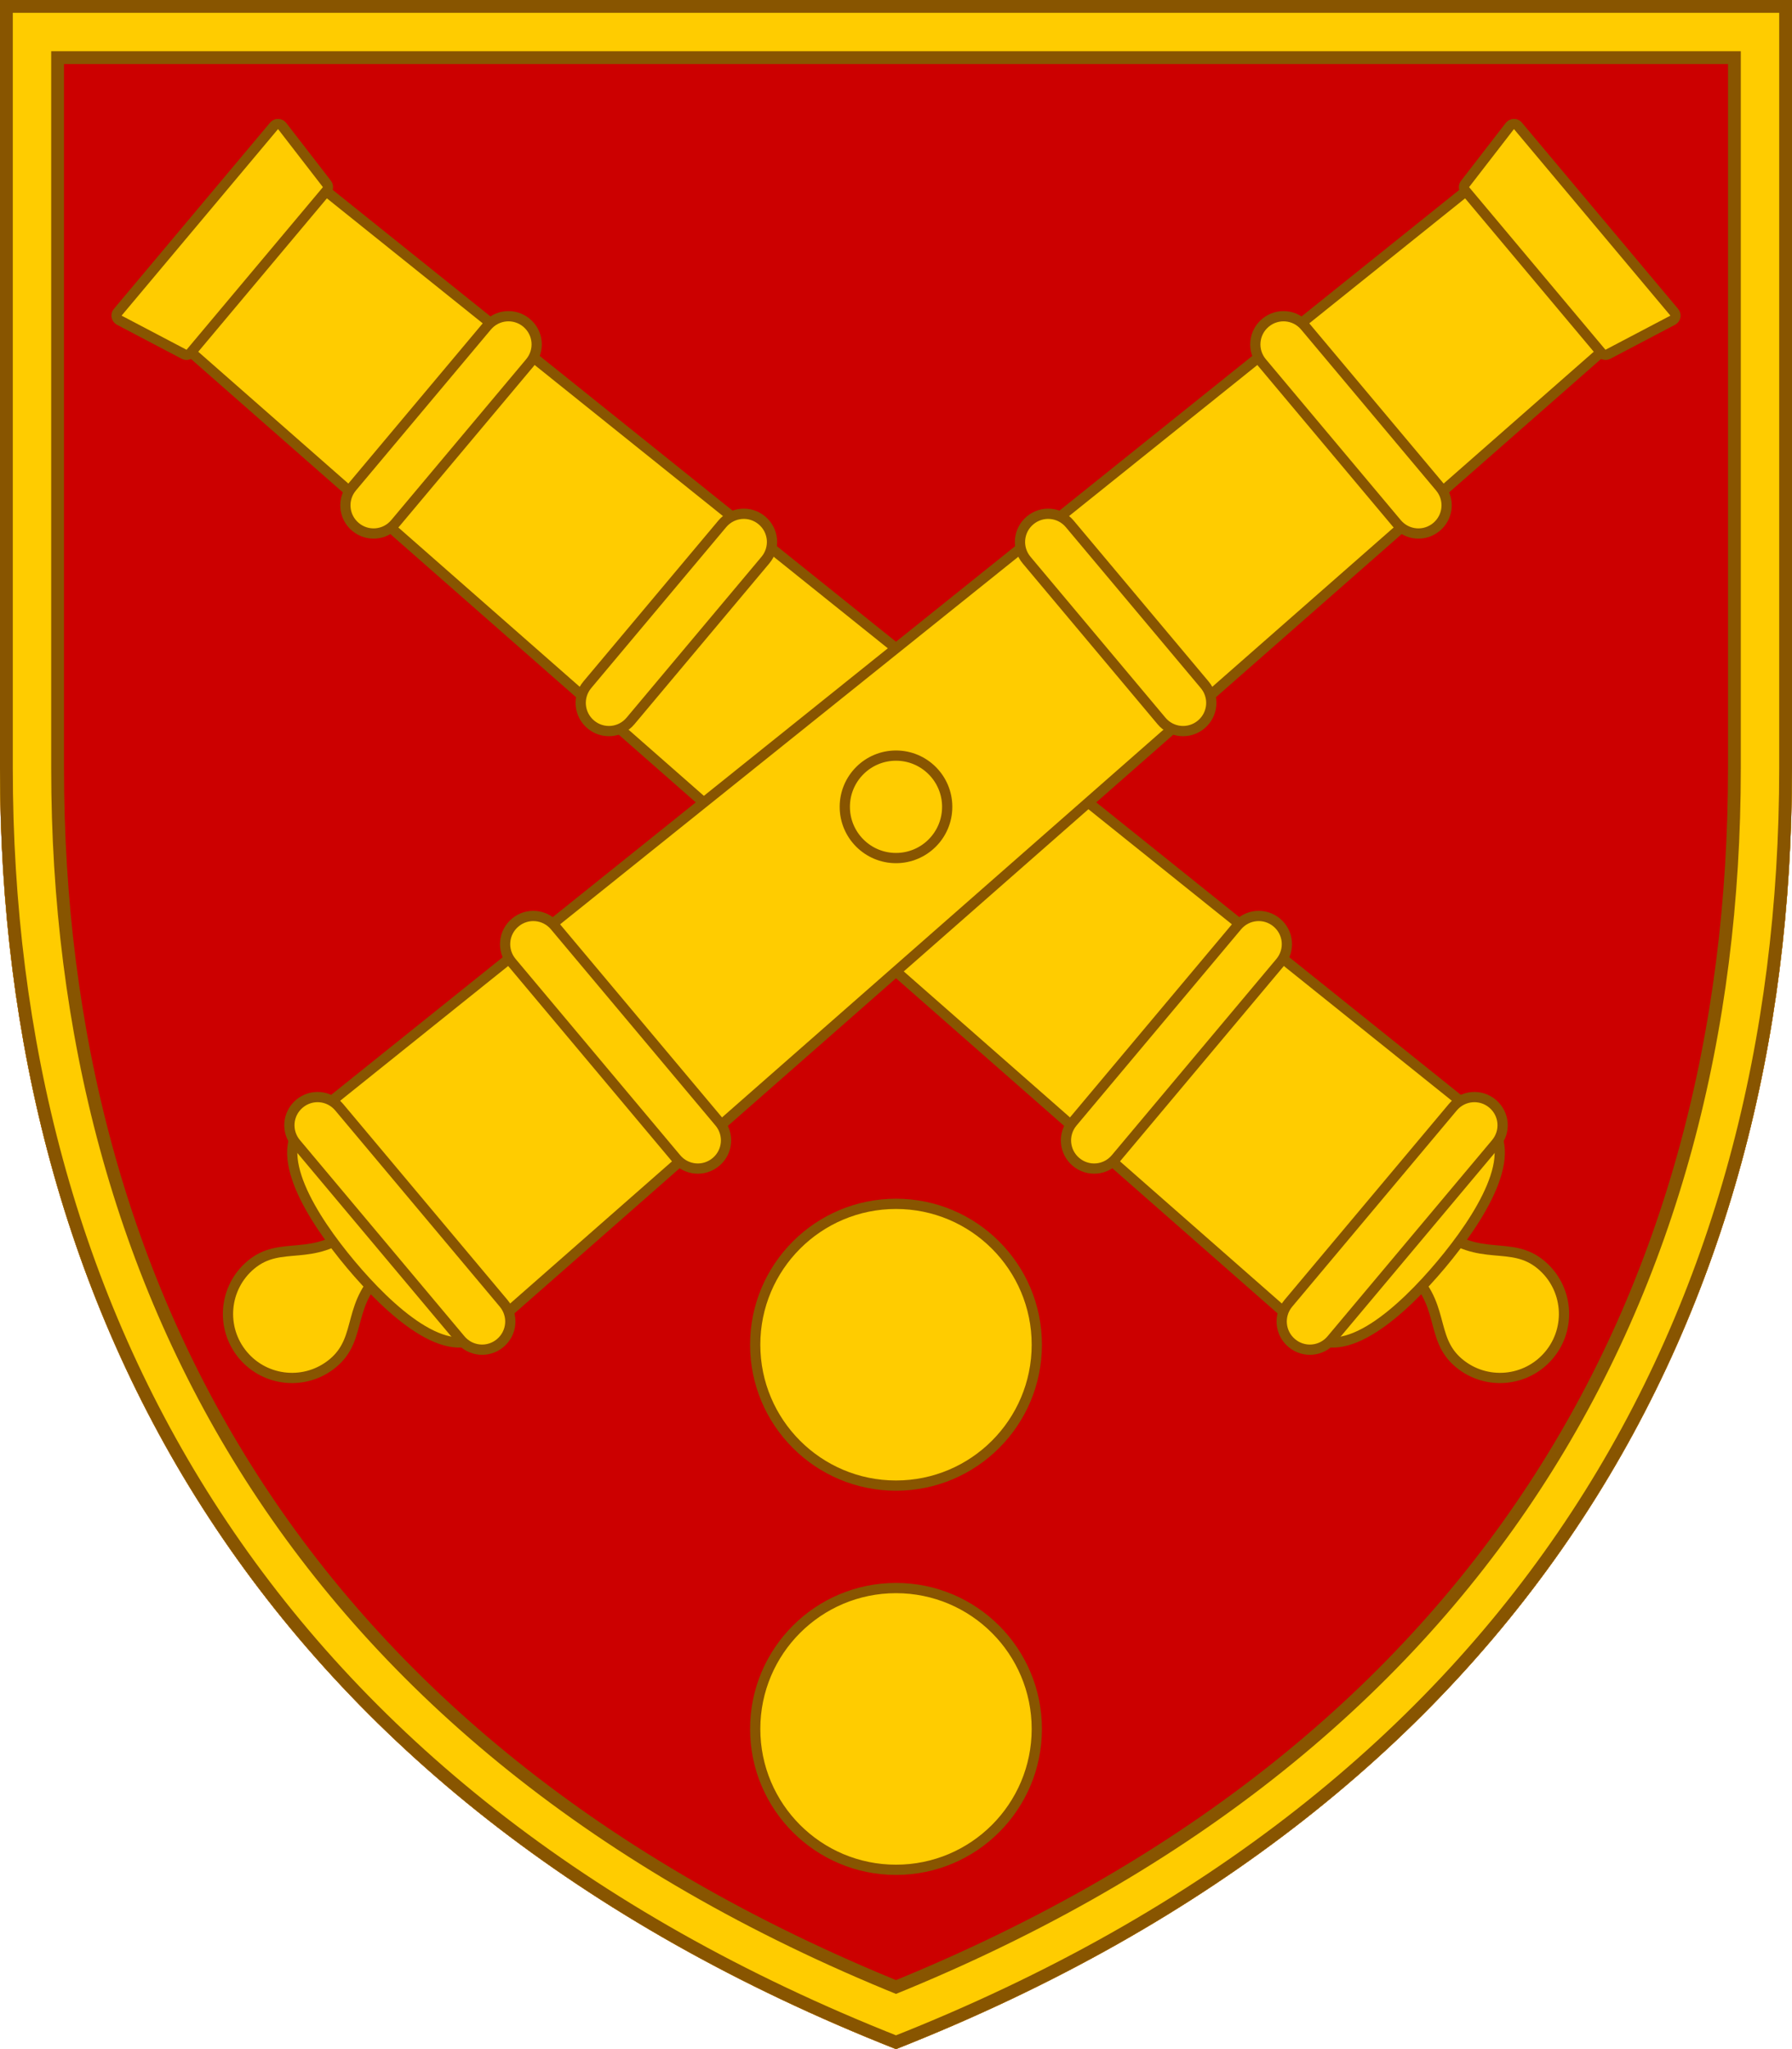
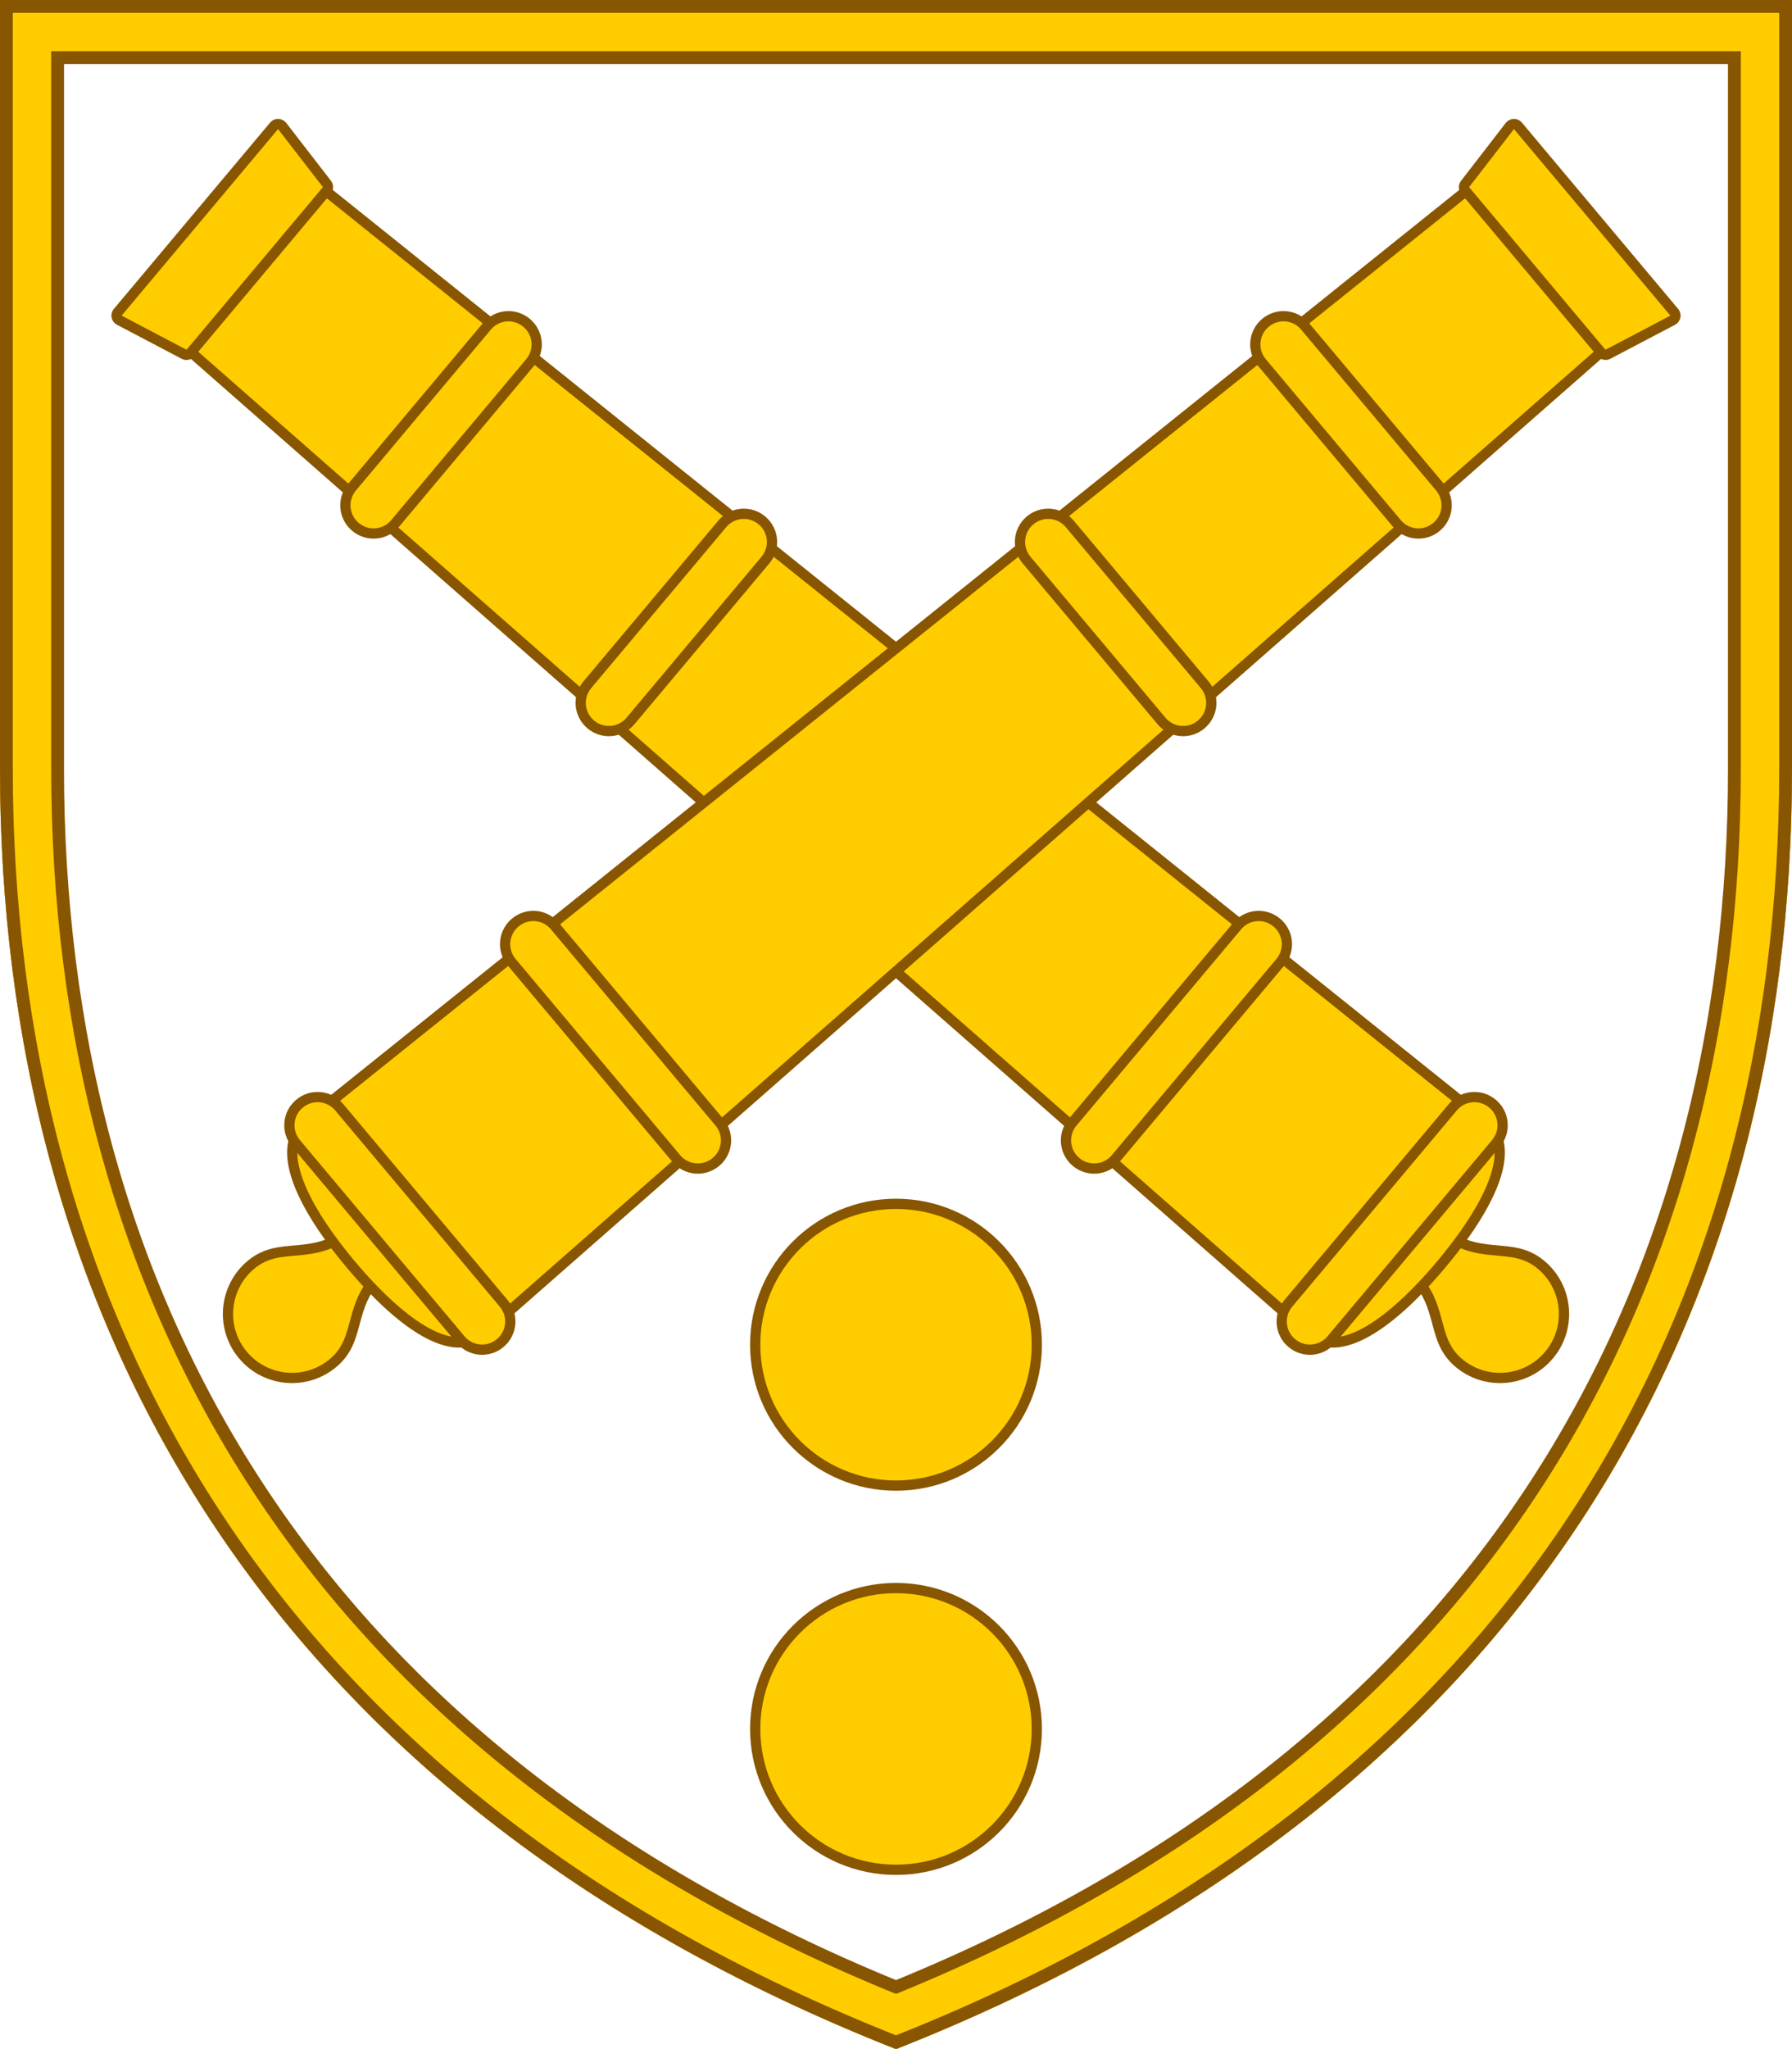
<svg xmlns="http://www.w3.org/2000/svg" xmlns:xlink="http://www.w3.org/1999/xlink" width="700" height="800">
  <defs>
    <path id="trim" d="M0,0v300c0,212.3,101.5,402,350,500c248.5-98,350-287.7,350-500V0H0z" />
    <clipPath id="trim_out">
      <use xlink:href="#trim" />
    </clipPath>
    <g id="barrel">
      <path d="M350,648c13.8,0,25-11.2,25-25c0-15.5-15-18.8-15-40h-20c0,21.3-15,24.5-15,40C325,636.8,336.2,648,350,648z" />
      <path d="M391-12h-82l-13,582.3c-0.4,18.7,30.8,22.7,54,22.7s54.4-4,54-22.7L391-12z" />
      <path d="M400,447H300c-6.1,0-11,4.9-11,11s4.9,11,11,11h100c6.1,0,11-4.9,11-11S406.1,447,400,447z" />
      <path d="M400,557H300c-6.1,0-11,4.9-11,11s4.9,11,11,11h100c6.1,0,11-4.9,11-11S406.1,557,400,557z" />
      <path d="M391,192c6.1,0,11,4.9,11,11s-4.9,11-11,11h-82c-6.1,0-11-4.9-11-11s4.9-11,11-11H391z" />
      <path d="M391,72c6.1,0,11,4.9,11,11s-4.9,11-11,11h-82c-6.1,0-11-4.9-11-11s4.9-11,11-11H391z" />
      <path d="M397.5-42h-95c-1.3,0-2.2,1.2-2,2.4l6.1,28c0.2,0.9,1,1.6,2,1.6h82.8c0.9,0,1.8-0.7,2-1.6l6.1-28  C399.7-40.8,398.8-42,397.5-42z" />
    </g>
  </defs>
  <g clip-path="url(#trim_out)">
-     <rect width="700" height="800" fill="#c00" />
    <g fill="#fc0" stroke="#850" stroke-width="4">
      <use xlink:href="#barrel" transform="rotate(-50 350 315)" />
      <use xlink:href="#barrel" transform="rotate(50 350 315)" />
-       <circle cx="350" cy="315" r="20" />
      <circle cx="350" cy="525" r="55" />
      <circle cx="350" cy="675" r="55" />
    </g>
    <g clip-path="url(#trim_out)">
      <use xlink:href="#trim" fill="none" stroke="#850" stroke-width="50" />
      <use xlink:href="#trim" fill="none" stroke="#fc0" stroke-width="40" />
      <use xlink:href="#trim" fill="none" stroke="#850" stroke-width="10" />
    </g>
  </g>
</svg>